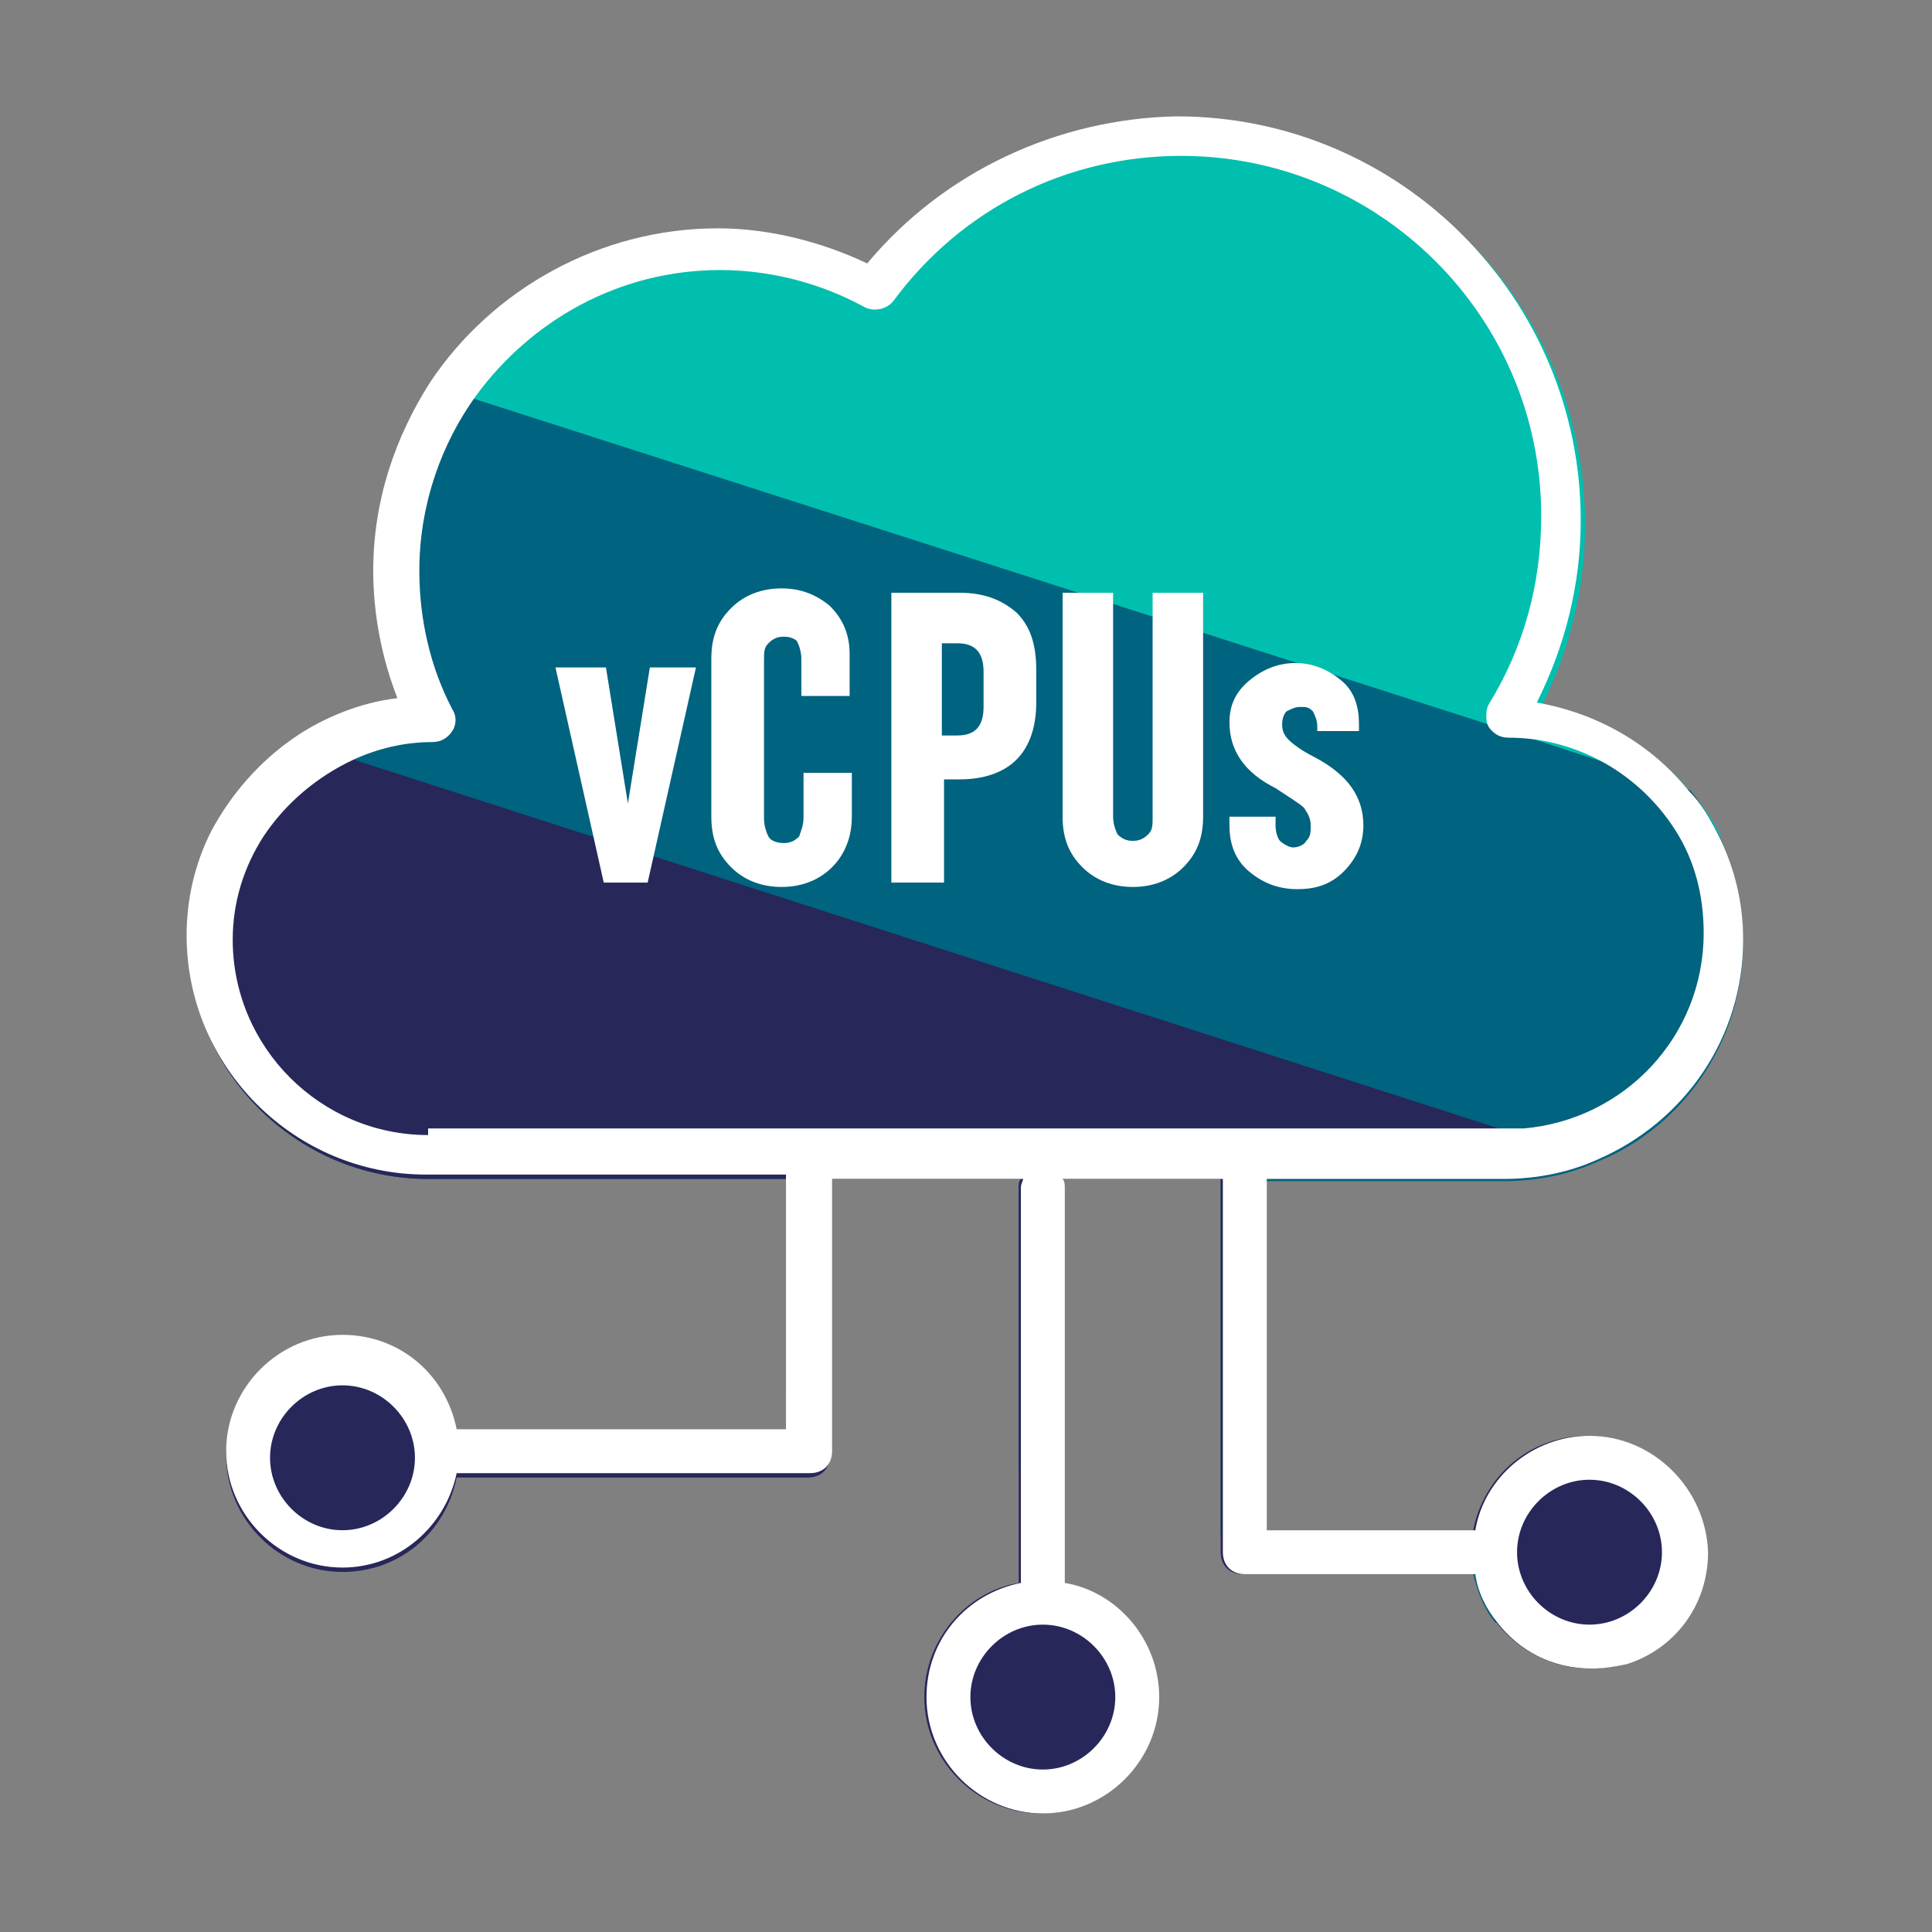
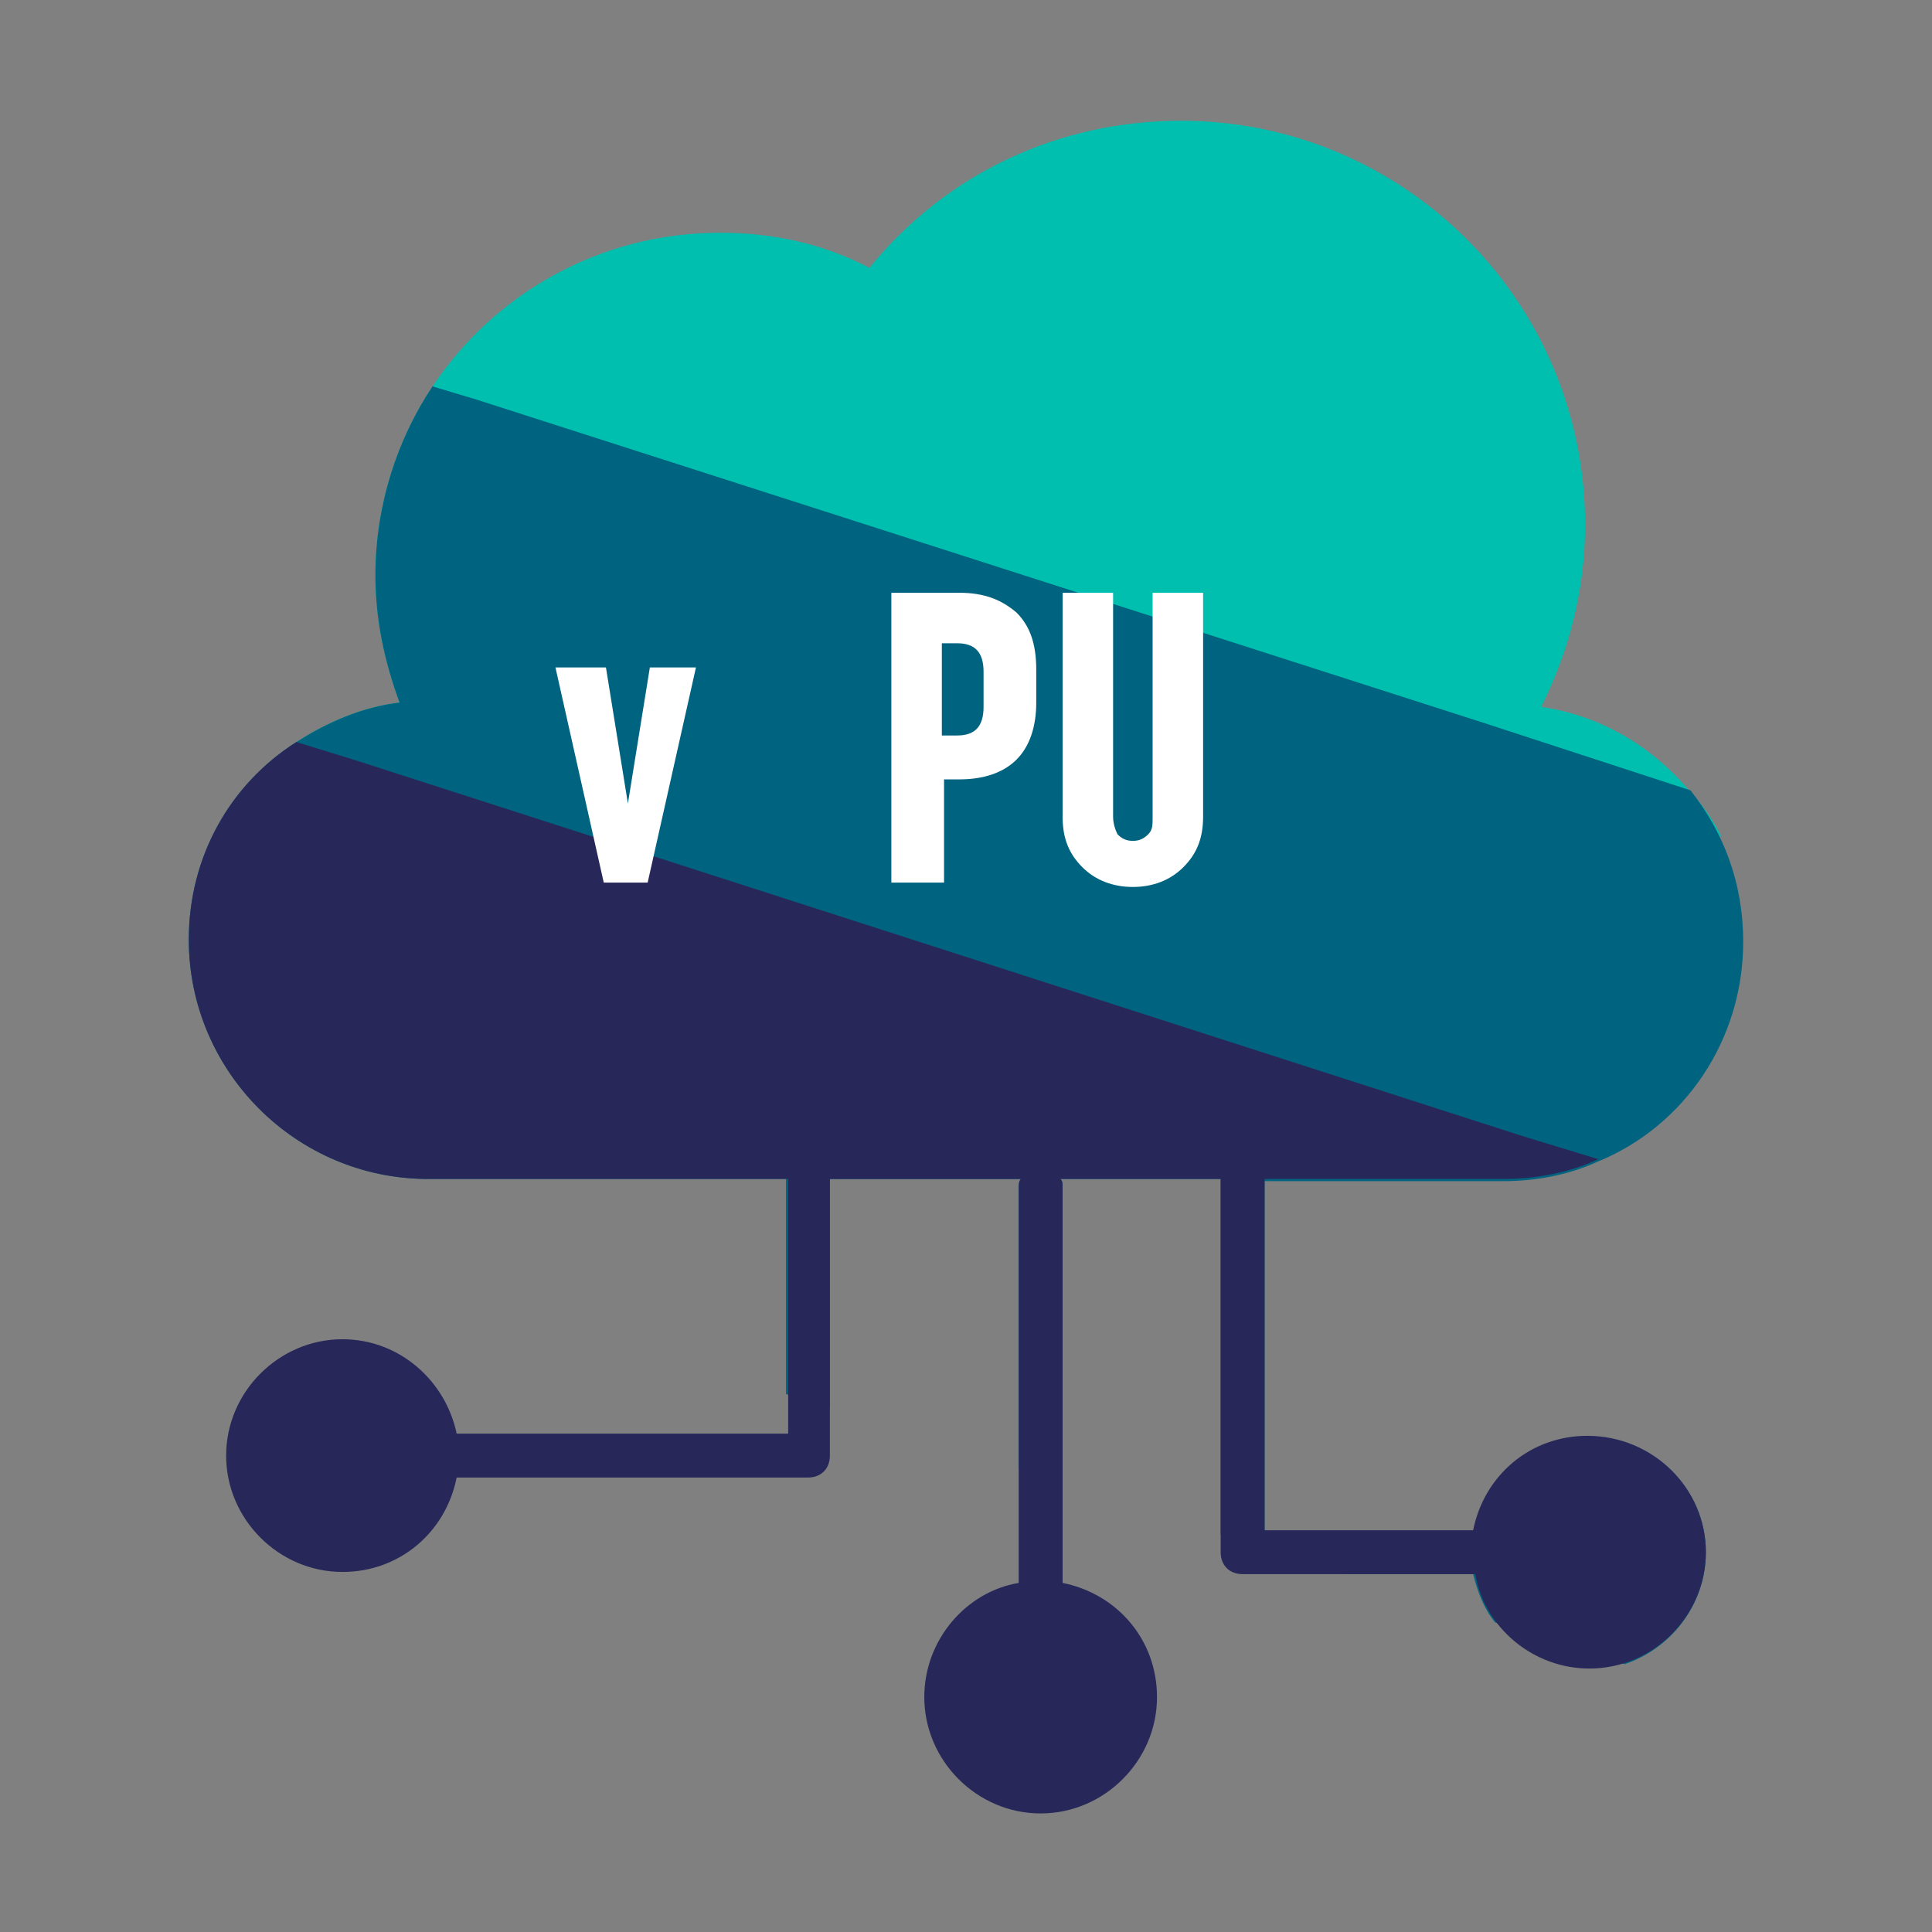
<svg xmlns="http://www.w3.org/2000/svg" xmlns:ns1="http://sodipodi.sourceforge.net/DTD/sodipodi-0.dtd" xmlns:ns2="http://www.inkscape.org/namespaces/inkscape" version="1.1" x="0px" y="0px" viewBox="0 0 88 88" style="enable-background:new 0 0 88 88;" xml:space="preserve" id="svg33" ns1:docname="Pictogramme-144.svg" ns2:version="1.0.2 (e86c870879, 2021-01-15)">
  <rect x="0" y="0" width="88" height="88" fill="#808080" stroke="none" />
  <defs id="defs37" />
  <style type="text/css" id="style2"> .st0{fill:#FFFFFF;} .st1{fill:#27275A;} .st2{fill:#00BFAE;} .st3{fill:#00637F;} .st4{fill-rule:evenodd;clip-rule:evenodd;fill:#27275A;} .st5{fill-rule:evenodd;clip-rule:evenodd;fill:#00637F;} .st6{fill-rule:evenodd;clip-rule:evenodd;fill:#00BFAE;} .st7{fill:none;stroke:#FF5BFF;stroke-width:2;stroke-linecap:round;stroke-linejoin:round;stroke-miterlimit:10;} .st8{fill:#27275A;stroke:#FFFFFF;stroke-width:2;stroke-linecap:round;stroke-linejoin:round;stroke-miterlimit:10;} .st9{fill:none;stroke:#FFFFFF;stroke-width:2;stroke-linecap:round;stroke-linejoin:round;stroke-miterlimit:10;} .st10{fill:none;stroke:#27275A;stroke-width:2;stroke-linecap:round;stroke-linejoin:round;stroke-miterlimit:10;} .st11{fill:none;stroke:#27275A;stroke-width:2;stroke-linecap:round;stroke-linejoin:round;} .st12{fill-rule:evenodd;clip-rule:evenodd;fill:none;stroke:#FFFFFF;stroke-width:2;stroke-linecap:round;stroke-linejoin:round;stroke-miterlimit:10;} .st13{fill-rule:evenodd;clip-rule:evenodd;fill:none;stroke:#27275A;stroke-width:2;stroke-linecap:round;stroke-linejoin:round;stroke-miterlimit:10;} .st14{fill-rule:evenodd;clip-rule:evenodd;fill:#FFFFFF;} .st15{fill:none;stroke:#FFFFFF;stroke-width:2;stroke-linecap:round;stroke-linejoin:round;} </style>
  <g id="Calque_1">
    <g id="g28">
      <g id="g14">
        <path class="st2" d="M 78.4,38.1 H 9.7 c 0.9,-1.8 2.2,-3.2 3.8,-4.3 1.4,-0.9 3,-1.6 4.7,-1.8 -0.7,-1.9 -1.1,-3.8 -1.1,-5.8 0,-3.2 1,-6.2 2.6,-8.6 2.8,-4.2 7.6,-7 13.1,-7 2.4,0 4.7,0.5 6.8,1.6 3.5,-4.3 8.6,-6.7 14.2,-6.7 10.1,0 18.4,8.2 18.4,18.4 0,2.9 -0.7,5.7 -2,8.3 2.8,0.4 5.2,1.9 6.9,4 0.4,0.4 0.9,1.1 1.3,1.9 z" id="path6" />
        <path class="st3" d="m 77.7,70.7 c 0,2.4 -1.6,4.4 -3.7,5.1 l -5.9,-1.9 c -0.5,-0.6 -0.8,-1.4 -1,-2.2 H 61.3 L 55.6,69.9 V 53.7 h -7.3 c 0.1,0.1 0.1,0.2 0.1,0.4 v 13.4 l -2,-0.6 V 54.1 c 0,-0.1 0,-0.3 0.1,-0.4 h -8.7 v 10.4 l -2,-0.6 V 53.7 H 19.5 c -6,0 -10.9,-4.9 -10.9,-10.9 0,-3.8 1.9,-7.1 4.9,-9 1.4,-0.9 3,-1.6 4.7,-1.8 -0.7,-1.9 -1.1,-3.8 -1.1,-5.8 0,-3.2 1,-6.2 2.6,-8.6 l 2,0.6 45.8,14.7 9.5,3.1 c 1.5,1.9 2.4,4.2 2.4,6.9 0,4.5 -2.7,8.4 -6.6,10 -1.3,0.6 -2.8,0.9 -4.3,0.9 H 57.6 v 16 h 9.5 c 0.5,-2.5 2.6,-4.3 5.2,-4.3 3,-0.1 5.4,2.3 5.4,5.2 z" id="path8" />
        <path class="st1" d="m 77.7,70.7 c 0,2.9 -2.4,5.3 -5.3,5.3 -2.6,0 -4.8,-1.9 -5.2,-4.3 H 56.6 c -0.6,0 -1,-0.4 -1,-1 v -17 h -7.3 c 0.1,0.1 0.1,0.2 0.1,0.4 v 18 c 2.5,0.5 4.3,2.6 4.3,5.2 0,2.9 -2.4,5.3 -5.3,5.3 -2.9,0 -5.3,-2.4 -5.3,-5.3 0,-2.6 1.9,-4.8 4.3,-5.2 v -18 c 0,-0.1 0,-0.3 0.1,-0.4 h -8.7 v 12.6 c 0,0.6 -0.4,1 -1,1 h -16 c -0.5,2.5 -2.6,4.3 -5.2,4.3 -2.9,0 -5.3,-2.4 -5.3,-5.3 0,-2.9 2.4,-5.3 5.3,-5.3 2.6,0 4.7,1.9 5.2,4.3 H 35.9 V 53.7 H 19.5 c -6,0 -10.9,-4.9 -10.9,-10.9 0,-3.8 1.9,-7.1 4.9,-9 l 2.6,0.8 53.1,17.1 3.6,1.1 c -1.3,0.6 -2.8,0.9 -4.3,0.9 H 57.6 v 16 h 9.5 c 0.5,-2.5 2.6,-4.3 5.2,-4.3 3,0 5.4,2.4 5.4,5.3 z" id="path10" />
-         <path class="st0" d="m 72.4,65.4 c -2.6,0 -4.8,1.9 -5.2,4.3 h -9.5 v -16 h 10.8 c 1.5,0 3,-0.3 4.3,-0.9 3.9,-1.7 6.6,-5.5 6.6,-10 0,-1.7 -0.4,-3.3 -1.1,-4.7 C 77.9,37.3 77.5,36.6 76.9,36 75.2,33.9 72.8,32.5 70,32 71.3,29.4 72,26.6 72,23.7 72,13.6 63.8,5.3 53.6,5.3 48.2,5.4 43,7.8 39.5,12 37.4,11 35,10.4 32.7,10.4 c -5.4,0 -10.3,2.8 -13.1,7 C 18,19.9 17,22.8 17,26 c 0,2 0.4,4 1.1,5.8 -1.7,0.2 -3.4,0.9 -4.7,1.8 -1.6,1.1 -2.9,2.6 -3.8,4.3 -0.7,1.4 -1.1,3 -1.1,4.7 0,6 4.9,10.9 10.9,10.9 h 16.4 v 11.6 h -15 c -0.5,-2.5 -2.6,-4.3 -5.2,-4.3 -2.9,0 -5.3,2.4 -5.3,5.3 0,2.9 2.4,5.3 5.3,5.3 2.6,0 4.7,-1.9 5.2,-4.3 h 16.1 c 0.6,0 1,-0.4 1,-1 V 53.7 h 8.7 c 0,0.1 -0.1,0.2 -0.1,0.4 v 18 c -2.5,0.5 -4.3,2.6 -4.3,5.2 0,2.9 2.4,5.3 5.3,5.3 2.9,0 5.3,-2.4 5.3,-5.3 0,-2.6 -1.9,-4.8 -4.3,-5.2 v -18 c 0,-0.1 0,-0.3 -0.1,-0.4 h 7.3 v 17 c 0,0.6 0.4,1 1,1 h 10.5 c 0.1,0.8 0.5,1.6 1,2.2 1,1.3 2.5,2.1 4.3,2.1 0.6,0 1.1,-0.1 1.6,-0.2 2.2,-0.7 3.7,-2.7 3.7,-5.1 -0.1,-2.9 -2.5,-5.3 -5.4,-5.3 z m -56.8,4.3 c -1.8,0 -3.3,-1.5 -3.3,-3.3 0,-1.8 1.5,-3.3 3.3,-3.3 1.8,0 3.3,1.5 3.3,3.3 0,1.8 -1.5,3.3 -3.3,3.3 z m 35.2,7.6 c 0,1.8 -1.5,3.3 -3.3,3.3 -1.8,0 -3.3,-1.5 -3.3,-3.3 0,-1.8 1.5,-3.3 3.3,-3.3 1.8,0 3.3,1.5 3.3,3.3 z M 19.5,51.7 c -4.9,0 -8.9,-4 -8.9,-8.9 0,-1.7 0.5,-3.3 1.4,-4.7 1,-1.5 2.4,-2.7 4.1,-3.5 1.1,-0.5 2.3,-0.8 3.6,-0.8 0.4,0 0.7,-0.2 0.9,-0.5 0.2,-0.3 0.2,-0.7 0,-1 -1,-1.9 -1.5,-4.1 -1.5,-6.3 0,-3 1,-5.8 2.6,-8 2.5,-3.4 6.5,-5.7 11.1,-5.7 2.3,0 4.6,0.6 6.6,1.7 0.4,0.2 1,0.1 1.3,-0.3 3.1,-4.2 7.9,-6.6 13.1,-6.6 9,0 16.4,7.3 16.4,16.4 0,3.1 -0.8,6 -2.4,8.6 -0.1,0.2 -0.1,0.4 -0.1,0.5 0,0.2 0,0.3 0.1,0.5 0.2,0.3 0.5,0.5 0.9,0.5 3.2,0 6,1.7 7.6,4.2 0.9,1.4 1.3,3 1.3,4.7 0,4.7 -3.6,8.5 -8.2,8.9 -0.2,0 -0.5,0 -0.7,0 H 19.5 Z M 72.4,74 c -1.8,0 -3.3,-1.5 -3.3,-3.3 0,-1.8 1.5,-3.3 3.3,-3.3 1.8,0 3.3,1.5 3.3,3.3 0,1.8 -1.5,3.3 -3.3,3.3 z" id="path12" />
      </g>
      <g id="g26">
        <path class="st0" d="m 27.5,40.2 -2.2,-9.8 h 2.3 l 1,6.2 1,-6.2 h 2.1 l -2.2,9.8 z" id="path16" />
-         <path class="st0" d="m 36.6,37.2 v -2 h 2.2 v 2 c 0,0.9 -0.3,1.7 -0.9,2.3 -0.6,0.6 -1.4,0.9 -2.3,0.9 -0.9,0 -1.7,-0.3 -2.3,-0.9 -0.6,-0.6 -0.9,-1.3 -0.9,-2.3 V 30 c 0,-1 0.3,-1.7 0.9,-2.3 0.6,-0.6 1.4,-0.9 2.3,-0.9 0.9,0 1.6,0.3 2.2,0.8 0.6,0.6 0.9,1.3 0.9,2.2 v 1.9 H 36.5 V 30 c 0,-0.3 -0.1,-0.6 -0.2,-0.8 C 36.2,29.1 36,29 35.7,29 c -0.3,0 -0.5,0.1 -0.7,0.3 -0.2,0.2 -0.2,0.4 -0.2,0.8 v 7.2 c 0,0.3 0.1,0.6 0.2,0.8 0.1,0.2 0.4,0.3 0.7,0.3 0.3,0 0.5,-0.1 0.7,-0.3 0.1,-0.3 0.2,-0.5 0.2,-0.9 z" id="path18" />
        <path class="st0" d="M 40.6,40.2 V 27 h 3.1 c 1.1,0 1.9,0.3 2.6,0.9 0.6,0.6 0.9,1.4 0.9,2.6 V 32 c 0,1.1 -0.3,2 -0.9,2.6 -0.6,0.6 -1.5,0.9 -2.6,0.9 H 43 v 4.7 z m 2.3,-11 v 4.3 h 0.7 c 0.8,0 1.2,-0.4 1.2,-1.3 v -1.6 c 0,-0.9 -0.4,-1.3 -1.2,-1.3 h -0.7 z" id="path20" />
        <path class="st0" d="m 52.5,27 h 2.3 v 10.2 c 0,1 -0.3,1.7 -0.9,2.3 -0.6,0.6 -1.4,0.9 -2.3,0.9 -0.9,0 -1.7,-0.3 -2.3,-0.9 -0.6,-0.6 -0.9,-1.3 -0.9,-2.3 V 27 h 2.3 v 10.2 c 0,0.3 0.1,0.6 0.2,0.8 0.2,0.2 0.4,0.3 0.7,0.3 0.3,0 0.5,-0.1 0.7,-0.3 0.2,-0.2 0.2,-0.4 0.2,-0.8 z" id="path22" />
-         <path class="st0" d="m 60,33.4 v -0.3 c 0,-0.3 -0.1,-0.5 -0.2,-0.7 -0.2,-0.2 -0.3,-0.2 -0.6,-0.2 -0.2,0 -0.4,0.1 -0.6,0.2 -0.1,0.1 -0.2,0.3 -0.2,0.6 0,0.3 0.1,0.5 0.3,0.7 0.2,0.2 0.6,0.5 1.2,0.8 1.5,0.8 2.2,1.8 2.2,3.1 0,0.8 -0.3,1.5 -0.9,2.1 -0.6,0.6 -1.3,0.8 -2.1,0.8 -0.9,0 -1.6,-0.3 -2.2,-0.8 C 56.3,39.2 56,38.5 56,37.6 v -0.4 h 2.1 v 0.4 c 0,0.3 0.1,0.6 0.2,0.7 0.1,0.1 0.4,0.3 0.6,0.3 0.2,0 0.5,-0.1 0.6,-0.3 0.2,-0.2 0.2,-0.4 0.2,-0.7 0,-0.3 -0.1,-0.5 -0.3,-0.8 -0.2,-0.2 -0.7,-0.5 -1.3,-0.9 -1.4,-0.7 -2.1,-1.7 -2.1,-3 0,-0.8 0.3,-1.4 0.9,-1.9 0.6,-0.5 1.3,-0.8 2.1,-0.8 0.8,0 1.5,0.3 2.1,0.8 0.6,0.5 0.8,1.2 0.8,2 v 0.3 H 60 Z" id="path24" />
      </g>
    </g>
  </g>
  <g id="Calque_2"> </g>
  <g id="Calque_3"> </g>
</svg>